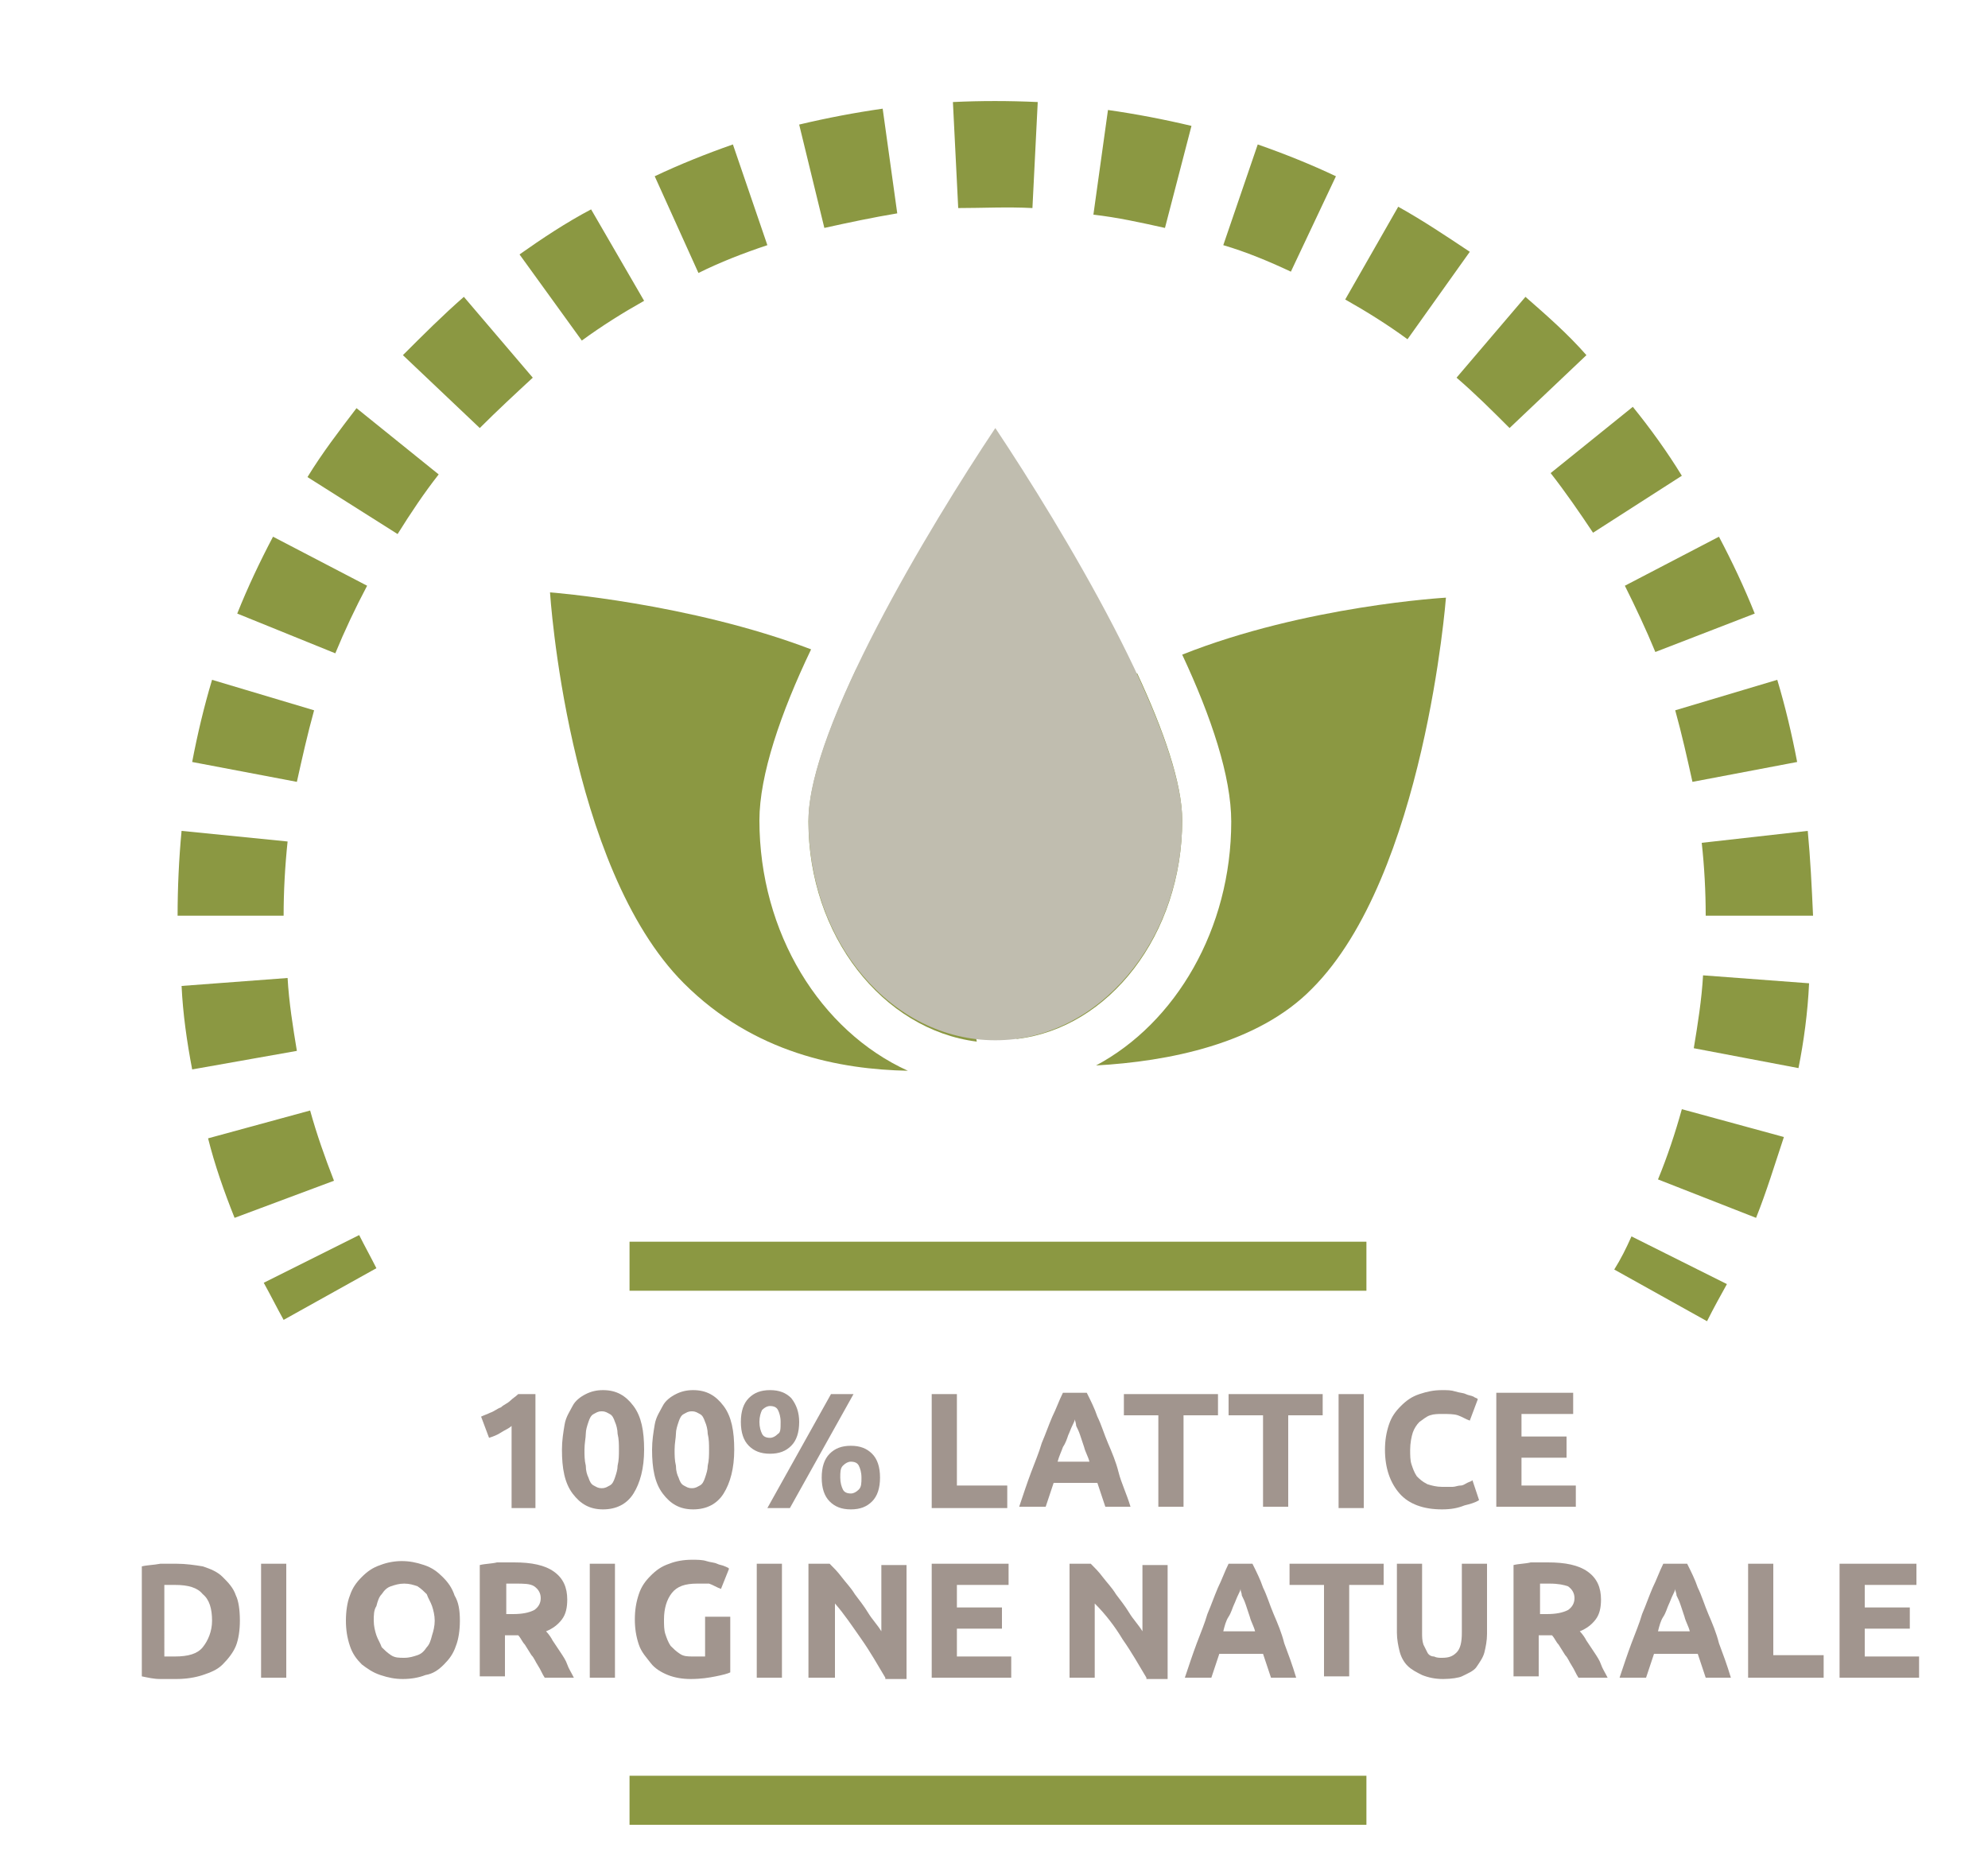
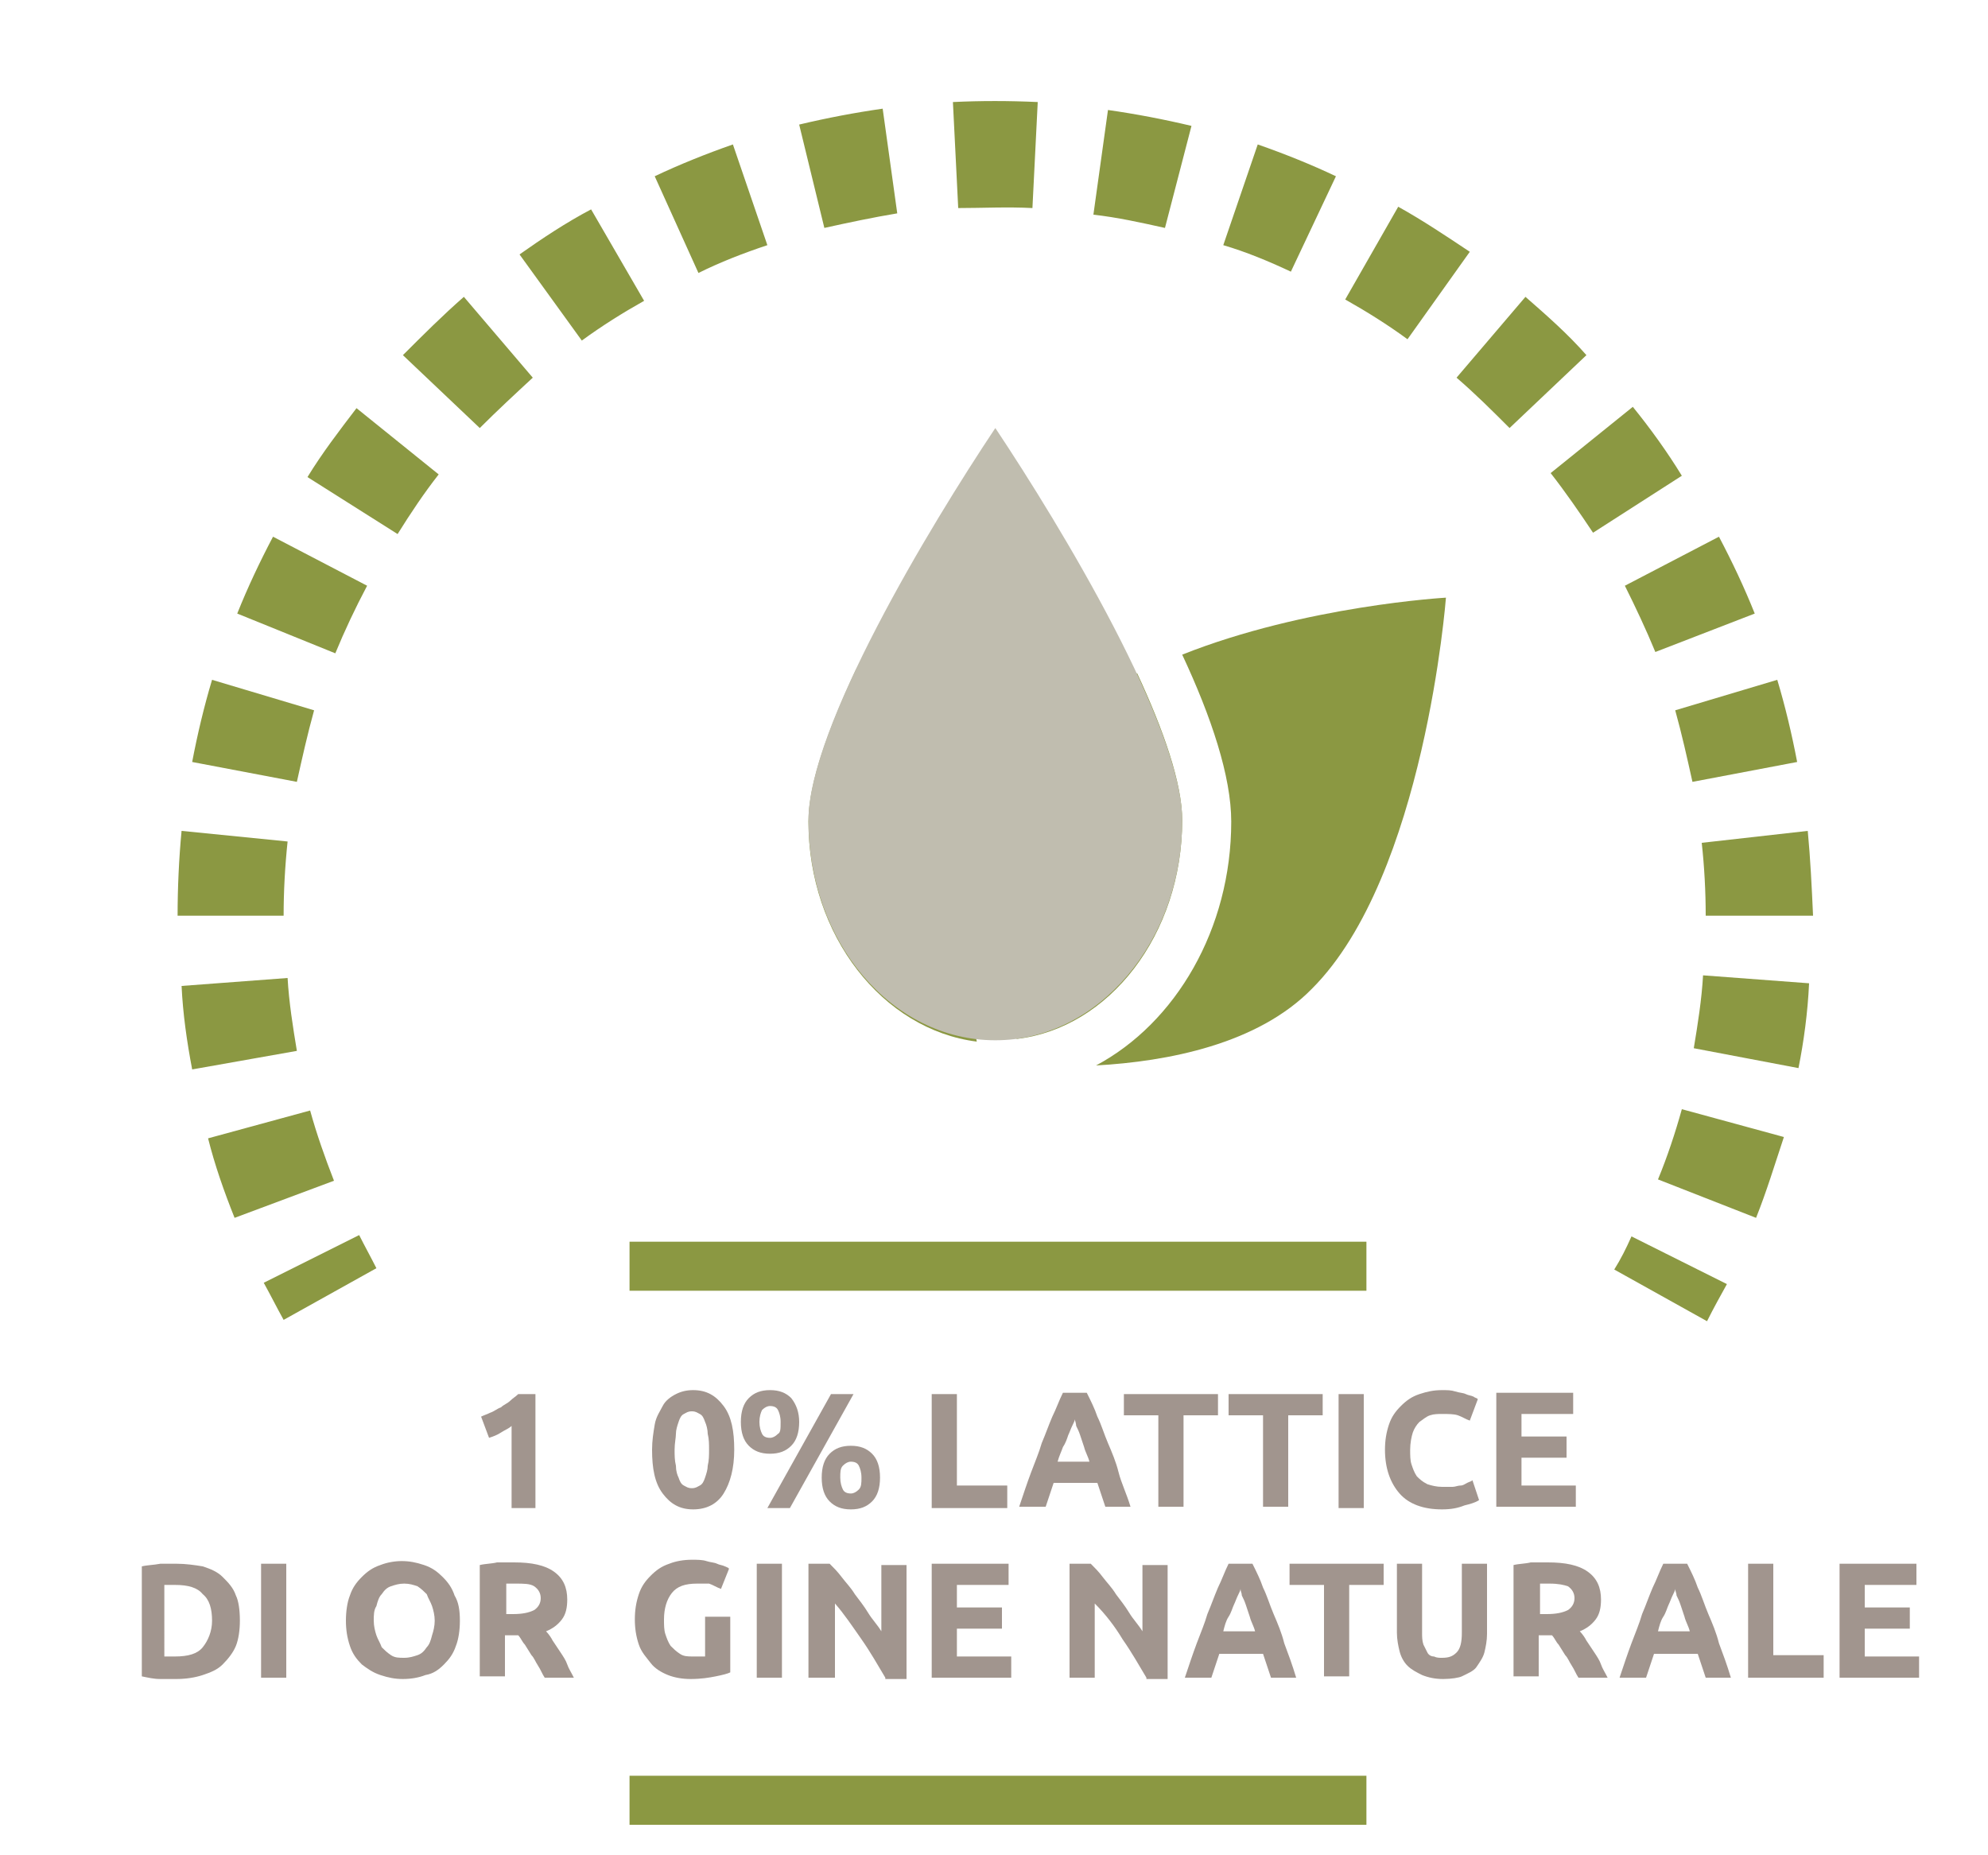
<svg xmlns="http://www.w3.org/2000/svg" version="1.1" id="Livello_1" x="0px" y="0px" viewBox="0 0 150 140" style="enable-background:new 0 0 150 140;" xml:space="preserve">
  <style type="text/css">
	.st0{fill:#8B9842;}
	.st1{fill:#C0BDAF;}
	.st2{opacity:0.6;}
	.st3{fill:#634E42;}
</style>
  <g>
    <g>
      <g>
        <g>
          <path class="st0" d="M89.2,61.9c0-2.8-1.4-6.8-3.4-11.1c-2.4,1.2-4.5,2.6-6.2,4.3c-2.1,2.1-3.5,4.3-4.5,6.6      c2.2,6.4,1.8,13.8,1.6,16.7C83.7,77.6,89.2,70.5,89.2,61.9z" />
        </g>
        <g>
          <path class="st0" d="M64.6,50.5c-2.1,4.5-3.6,8.6-3.6,11.5c0,8.6,5.6,15.7,12.7,16.6c-0.6-3.1-1.5-10,1.4-16.7      c-0.9-2.6-2.2-5.1-4.1-7C69.3,53.1,67.1,51.7,64.6,50.5z" />
        </g>
        <g>
          <path class="st0" d="M89.2,49.4c2.2,4.7,3.7,9.2,3.7,12.6c0,8.1-4.2,15.2-10.2,18.4c5.4-0.3,12.2-1.6,16.3-5.8      c8.5-8.5,10.1-29.5,10.1-29.5S98.5,45.7,89.2,49.4z" />
        </g>
        <g>
-           <path class="st0" d="M57.3,61.9c0-3.4,1.6-8.1,3.9-12.9c-9.2-3.5-19.7-4.3-19.7-4.3s1.3,20.7,10.1,29.5      c5.3,5.3,11.8,6.5,16.9,6.6C61.9,77.8,57.3,70.4,57.3,61.9z" />
-         </g>
+           </g>
      </g>
      <g>
        <path class="st1" d="M75.1,32.3C70.1,39.8,61,54.9,61,61.9c0,9.2,6.3,16.6,14.1,16.6c7.8,0,14.1-7.5,14.1-16.6     C89.2,54.9,80.1,39.8,75.1,32.3z" />
      </g>
      <g>
		</g>
      <g class="st2">
        <g>
          <path class="st3" d="M36.3,106.9c0.2-0.1,0.5-0.2,0.7-0.3c0.3-0.1,0.5-0.3,0.8-0.4c0.2-0.2,0.5-0.3,0.7-0.5      c0.2-0.2,0.4-0.3,0.6-0.5h1.3v8.6h-1.8v-6.2c-0.2,0.2-0.5,0.3-0.8,0.5s-0.6,0.3-0.9,0.4L36.3,106.9z" />
-           <path class="st3" d="M48.6,109.4c0,1.4-0.3,2.5-0.8,3.3s-1.3,1.2-2.3,1.2s-1.7-0.4-2.3-1.2s-0.8-1.9-0.8-3.3      c0-0.7,0.1-1.3,0.2-1.9c0.1-0.6,0.4-1,0.6-1.4s0.6-0.7,1-0.9c0.4-0.2,0.8-0.3,1.3-0.3c1,0,1.7,0.4,2.3,1.2S48.6,108,48.6,109.4z       M46.7,109.4c0-0.4,0-0.8-0.1-1.2c0-0.3-0.1-0.7-0.2-0.9c-0.1-0.3-0.2-0.5-0.4-0.6c-0.2-0.1-0.3-0.2-0.6-0.2s-0.4,0.1-0.6,0.2      c-0.2,0.1-0.3,0.3-0.4,0.6c-0.1,0.3-0.2,0.6-0.2,0.9c0,0.3-0.1,0.7-0.1,1.2c0,0.4,0,0.8,0.1,1.2c0,0.4,0.1,0.7,0.2,0.9      c0.1,0.3,0.2,0.5,0.4,0.6s0.3,0.2,0.6,0.2s0.4-0.1,0.6-0.2s0.3-0.3,0.4-0.6c0.1-0.3,0.2-0.6,0.2-0.9      C46.7,110.2,46.7,109.8,46.7,109.4z" />
          <path class="st3" d="M55.4,109.4c0,1.4-0.3,2.5-0.8,3.3s-1.3,1.2-2.3,1.2s-1.7-0.4-2.3-1.2s-0.8-1.9-0.8-3.3      c0-0.7,0.1-1.3,0.2-1.9c0.1-0.6,0.4-1,0.6-1.4s0.6-0.7,1-0.9c0.4-0.2,0.8-0.3,1.3-0.3c1,0,1.7,0.4,2.3,1.2S55.4,108,55.4,109.4z       M53.5,109.4c0-0.4,0-0.8-0.1-1.2c0-0.3-0.1-0.7-0.2-0.9c-0.1-0.3-0.2-0.5-0.4-0.6c-0.2-0.1-0.3-0.2-0.6-0.2s-0.4,0.1-0.6,0.2      c-0.2,0.1-0.3,0.3-0.4,0.6c-0.1,0.3-0.2,0.6-0.2,0.9c0,0.3-0.1,0.7-0.1,1.2c0,0.4,0,0.8,0.1,1.2c0,0.4,0.1,0.7,0.2,0.9      c0.1,0.3,0.2,0.5,0.4,0.6s0.3,0.2,0.6,0.2s0.4-0.1,0.6-0.2s0.3-0.3,0.4-0.6c0.1-0.3,0.2-0.6,0.2-0.9      C53.5,110.2,53.5,109.8,53.5,109.4z" />
          <path class="st3" d="M60.3,107.3c0,0.8-0.2,1.4-0.6,1.8c-0.4,0.4-0.9,0.6-1.6,0.6c-0.7,0-1.2-0.2-1.6-0.6      c-0.4-0.4-0.6-1-0.6-1.8s0.2-1.4,0.6-1.8c0.4-0.4,0.9-0.6,1.6-0.6c0.7,0,1.2,0.2,1.6,0.6C60.1,106,60.3,106.6,60.3,107.3z       M58.9,107.3c0-0.4-0.1-0.7-0.2-0.9c-0.1-0.2-0.3-0.3-0.6-0.3c-0.2,0-0.4,0.1-0.6,0.3c-0.1,0.2-0.2,0.5-0.2,0.9s0.1,0.7,0.2,0.9      c0.1,0.2,0.3,0.3,0.6,0.3c0.2,0,0.4-0.1,0.6-0.3C58.9,108.1,58.9,107.8,58.9,107.3z M62.7,105.2h1.7l-4.8,8.6h-1.7L62.7,105.2z       M66.4,111.5c0,0.8-0.2,1.4-0.6,1.8c-0.4,0.4-0.9,0.6-1.6,0.6c-0.7,0-1.2-0.2-1.6-0.6c-0.4-0.4-0.6-1-0.6-1.8      c0-0.8,0.2-1.4,0.6-1.8c0.4-0.4,0.9-0.6,1.6-0.6c0.7,0,1.2,0.2,1.6,0.6C66.2,110.1,66.4,110.7,66.4,111.5z M65,111.5      c0-0.4-0.1-0.7-0.2-0.9c-0.1-0.2-0.3-0.3-0.6-0.3c-0.2,0-0.4,0.1-0.6,0.3s-0.2,0.5-0.2,0.9c0,0.4,0.1,0.7,0.2,0.9      c0.1,0.2,0.3,0.3,0.6,0.3c0.2,0,0.4-0.1,0.6-0.3C65,112.2,65,111.9,65,111.5z" />
          <path class="st3" d="M76,112.1v1.7h-5.7v-8.6h1.9v6.9H76z" />
          <path class="st3" d="M83.4,113.7c-0.1-0.3-0.2-0.6-0.3-0.9s-0.2-0.6-0.3-0.9h-3.3c-0.1,0.3-0.2,0.6-0.3,0.9      c-0.1,0.3-0.2,0.6-0.3,0.9h-2c0.3-0.9,0.6-1.8,0.9-2.6c0.3-0.8,0.6-1.5,0.8-2.2c0.3-0.7,0.5-1.3,0.8-2c0.3-0.6,0.5-1.2,0.8-1.8      H82c0.3,0.6,0.6,1.2,0.8,1.8c0.3,0.6,0.5,1.3,0.8,2s0.6,1.4,0.8,2.2s0.6,1.6,0.9,2.6H83.4z M81.1,107.1c0,0.1-0.1,0.3-0.2,0.5      c-0.1,0.2-0.2,0.5-0.3,0.7c-0.1,0.3-0.2,0.6-0.4,0.9c-0.1,0.3-0.3,0.7-0.4,1.1h2.4c-0.1-0.4-0.3-0.7-0.4-1.1      c-0.1-0.3-0.2-0.6-0.3-0.9c-0.1-0.3-0.2-0.5-0.3-0.7C81.2,107.4,81.1,107.2,81.1,107.1z" />
          <path class="st3" d="M91.9,105.2v1.6h-2.6v6.9h-1.9v-6.9h-2.6v-1.6H91.9z" />
          <path class="st3" d="M99.8,105.2v1.6h-2.6v6.9h-1.9v-6.9h-2.6v-1.6H99.8z" />
          <path class="st3" d="M101,105.2h1.9v8.6H101V105.2z" />
          <path class="st3" d="M108.8,113.9c-1.4,0-2.5-0.4-3.2-1.2c-0.7-0.8-1.1-1.9-1.1-3.3c0-0.7,0.1-1.3,0.3-1.9      c0.2-0.6,0.5-1,0.9-1.4s0.8-0.7,1.4-0.9s1.1-0.3,1.7-0.3c0.4,0,0.7,0,1,0.1s0.6,0.1,0.8,0.2c0.2,0.1,0.4,0.1,0.6,0.2      c0.1,0.1,0.3,0.1,0.3,0.2l-0.6,1.6c-0.3-0.1-0.6-0.3-0.9-0.4s-0.7-0.1-1.2-0.1c-0.3,0-0.6,0-0.9,0.1s-0.5,0.3-0.8,0.5      c-0.2,0.2-0.4,0.5-0.5,0.8c-0.1,0.3-0.2,0.8-0.2,1.3c0,0.4,0,0.8,0.1,1.1c0.1,0.3,0.2,0.6,0.4,0.9c0.2,0.2,0.4,0.4,0.8,0.6      c0.3,0.1,0.7,0.2,1.1,0.2c0.3,0,0.5,0,0.8,0c0.2,0,0.4-0.1,0.6-0.1c0.2,0,0.3-0.1,0.5-0.2s0.3-0.1,0.4-0.2l0.5,1.5      c-0.3,0.2-0.7,0.3-1.1,0.4C110,113.8,109.5,113.9,108.8,113.9z" />
          <path class="st3" d="M112.9,113.7v-8.6h5.8v1.6h-3.9v1.7h3.4v1.6h-3.4v2.1h4.1v1.6H112.9z" />
          <path class="st3" d="M18.1,122.3c0,0.7-0.1,1.4-0.3,1.9s-0.6,1-1,1.4c-0.4,0.4-0.9,0.6-1.5,0.8c-0.6,0.2-1.3,0.3-2,0.3      c-0.3,0-0.7,0-1.2,0c-0.5,0-0.9-0.1-1.4-0.2v-8.3c0.4-0.1,0.9-0.1,1.4-0.2c0.5,0,0.9,0,1.2,0c0.7,0,1.4,0.1,2,0.2      c0.6,0.2,1.1,0.4,1.5,0.8c0.4,0.4,0.8,0.8,1,1.4C18,120.8,18.1,121.5,18.1,122.3z M12.5,125c0.1,0,0.2,0,0.3,0      c0.1,0,0.3,0,0.4,0c1,0,1.7-0.2,2.1-0.7s0.7-1.2,0.7-2c0-0.9-0.2-1.6-0.7-2c-0.4-0.5-1.1-0.7-2.1-0.7c-0.1,0-0.3,0-0.4,0      c-0.1,0-0.3,0-0.4,0V125z" />
          <path class="st3" d="M19.7,118h1.9v8.6h-1.9V118z" />
          <path class="st3" d="M34.7,122.3c0,0.7-0.1,1.4-0.3,1.9c-0.2,0.6-0.5,1-0.9,1.4c-0.4,0.4-0.8,0.7-1.4,0.8      c-0.5,0.2-1.1,0.3-1.7,0.3c-0.6,0-1.1-0.1-1.7-0.3s-1-0.5-1.4-0.8c-0.4-0.4-0.7-0.8-0.9-1.4s-0.3-1.2-0.3-1.9s0.1-1.4,0.3-1.9      c0.2-0.6,0.5-1,0.9-1.4c0.4-0.4,0.8-0.7,1.4-0.9c0.5-0.2,1.1-0.3,1.6-0.3c0.6,0,1.1,0.1,1.7,0.3s1,0.5,1.4,0.9      c0.4,0.4,0.7,0.8,0.9,1.4C34.6,120.9,34.7,121.5,34.7,122.3z M28.2,122.3c0,0.4,0.1,0.8,0.2,1.1c0.1,0.3,0.3,0.6,0.4,0.9      c0.2,0.2,0.4,0.4,0.7,0.6s0.6,0.2,1,0.2c0.4,0,0.7-0.1,1-0.2c0.3-0.1,0.5-0.3,0.7-0.6c0.2-0.2,0.3-0.5,0.4-0.9      c0.1-0.3,0.2-0.7,0.2-1.1s-0.1-0.8-0.2-1.1c-0.1-0.3-0.3-0.6-0.4-0.9c-0.2-0.2-0.4-0.4-0.7-0.6c-0.3-0.1-0.6-0.2-1-0.2      c-0.4,0-0.7,0.1-1,0.2s-0.5,0.3-0.7,0.6c-0.2,0.2-0.3,0.5-0.4,0.9C28.2,121.5,28.2,121.9,28.2,122.3z" />
          <path class="st3" d="M38.8,117.9c1.3,0,2.3,0.2,3,0.7c0.7,0.5,1,1.2,1,2.1c0,0.6-0.1,1.1-0.4,1.5c-0.3,0.4-0.7,0.7-1.2,0.9      c0.2,0.2,0.4,0.5,0.5,0.7c0.2,0.3,0.4,0.6,0.6,0.9c0.2,0.3,0.4,0.6,0.5,0.9s0.3,0.6,0.5,1h-2.2c-0.2-0.3-0.3-0.6-0.5-0.9      c-0.2-0.3-0.3-0.6-0.5-0.8c-0.2-0.3-0.3-0.5-0.5-0.8c-0.2-0.2-0.3-0.5-0.5-0.7h-1v3.1h-1.9v-8.4c0.4-0.1,0.9-0.1,1.3-0.2      C38.1,117.9,38.5,117.9,38.8,117.9z M38.9,119.5c-0.1,0-0.3,0-0.4,0c-0.1,0-0.2,0-0.3,0v2.3h0.5c0.7,0,1.2-0.1,1.6-0.3      c0.3-0.2,0.5-0.5,0.5-0.9c0-0.4-0.2-0.7-0.5-0.9S39.5,119.5,38.9,119.5z" />
-           <path class="st3" d="M44.5,118h1.9v8.6h-1.9V118z" />
          <path class="st3" d="M52.6,119.5c-0.9,0-1.5,0.2-1.9,0.7c-0.4,0.5-0.6,1.2-0.6,2c0,0.4,0,0.8,0.1,1.1c0.1,0.3,0.2,0.6,0.4,0.9      c0.2,0.2,0.4,0.4,0.7,0.6s0.6,0.2,1,0.2c0.2,0,0.4,0,0.5,0c0.2,0,0.3,0,0.4,0v-3h1.9v4.2c-0.2,0.1-0.6,0.2-1.1,0.3      c-0.5,0.1-1.1,0.2-1.9,0.2c-0.6,0-1.2-0.1-1.7-0.3c-0.5-0.2-1-0.5-1.3-0.9s-0.7-0.8-0.9-1.4c-0.2-0.6-0.3-1.2-0.3-1.9      c0-0.7,0.1-1.3,0.3-1.9c0.2-0.6,0.5-1,0.9-1.4s0.8-0.7,1.4-0.9c0.5-0.2,1.1-0.3,1.7-0.3c0.4,0,0.8,0,1.1,0.1s0.6,0.1,0.8,0.2      c0.2,0.1,0.4,0.1,0.6,0.2c0.2,0.1,0.3,0.1,0.3,0.2l-0.6,1.5c-0.3-0.1-0.6-0.3-0.9-0.4C53.4,119.5,53,119.5,52.6,119.5z" />
          <path class="st3" d="M57.1,118H59v8.6h-1.9V118z" />
          <path class="st3" d="M66.8,126.6c-0.6-1-1.1-1.9-1.8-2.9s-1.3-1.9-2-2.7v5.6H61V118h1.6c0.3,0.3,0.6,0.6,0.9,1      c0.3,0.4,0.7,0.8,1,1.3c0.3,0.4,0.7,0.9,1,1.4c0.3,0.5,0.7,0.9,1,1.4v-5h1.9v8.6H66.8z" />
          <path class="st3" d="M70.3,126.6V118h5.8v1.6h-3.9v1.7h3.4v1.6h-3.4v2.1h4.1v1.6H70.3z" />
          <path class="st3" d="M86.5,126.6c-0.6-1-1.1-1.9-1.8-2.9c-0.6-1-1.3-1.9-2.1-2.7v5.6h-1.9V118h1.6c0.3,0.3,0.6,0.6,0.9,1      c0.3,0.4,0.7,0.8,1,1.3c0.3,0.4,0.7,0.9,1,1.4s0.7,0.9,1,1.4v-5h1.9v8.6H86.5z" />
          <path class="st3" d="M95.9,126.6c-0.1-0.3-0.2-0.6-0.3-0.9s-0.2-0.6-0.3-0.9h-3.3c-0.1,0.3-0.2,0.6-0.3,0.9      c-0.1,0.3-0.2,0.6-0.3,0.9h-2c0.3-0.9,0.6-1.8,0.9-2.6s0.6-1.5,0.8-2.2c0.3-0.7,0.5-1.3,0.8-2c0.3-0.6,0.5-1.2,0.8-1.8h1.8      c0.3,0.6,0.6,1.2,0.8,1.8c0.3,0.6,0.5,1.3,0.8,2c0.3,0.7,0.6,1.4,0.8,2.2c0.3,0.8,0.6,1.6,0.9,2.6H95.9z M93.6,119.9      c0,0.1-0.1,0.3-0.2,0.5c-0.1,0.2-0.2,0.5-0.3,0.7s-0.2,0.6-0.4,0.9s-0.3,0.7-0.4,1.1h2.4c-0.1-0.4-0.3-0.7-0.4-1.1      c-0.1-0.3-0.2-0.6-0.3-0.9s-0.2-0.5-0.3-0.7C93.7,120.2,93.6,120.1,93.6,119.9z" />
          <path class="st3" d="M104.4,118v1.6h-2.6v6.9h-1.9v-6.9h-2.6V118H104.4z" />
          <path class="st3" d="M108.9,126.7c-0.6,0-1.1-0.1-1.6-0.3c-0.4-0.2-0.8-0.4-1.1-0.7c-0.3-0.3-0.5-0.7-0.6-1.1      c-0.1-0.4-0.2-0.9-0.2-1.4V118h1.9v5.2c0,0.3,0,0.6,0.1,0.9c0.1,0.2,0.2,0.4,0.3,0.6s0.3,0.3,0.5,0.3c0.2,0.1,0.4,0.1,0.6,0.1      c0.5,0,0.8-0.1,1.1-0.4s0.4-0.8,0.4-1.5V118h1.9v5.3c0,0.5-0.1,1-0.2,1.4c-0.1,0.4-0.4,0.8-0.6,1.1s-0.7,0.5-1.1,0.7      C110.1,126.6,109.5,126.7,108.9,126.7z" />
          <path class="st3" d="M116.8,117.9c1.3,0,2.3,0.2,3,0.7c0.7,0.5,1,1.2,1,2.1c0,0.6-0.1,1.1-0.4,1.5c-0.3,0.4-0.7,0.7-1.2,0.9      c0.2,0.2,0.4,0.5,0.5,0.7c0.2,0.3,0.4,0.6,0.6,0.9c0.2,0.3,0.4,0.6,0.5,0.9s0.3,0.6,0.5,1h-2.2c-0.2-0.3-0.3-0.6-0.5-0.9      s-0.3-0.6-0.5-0.8c-0.2-0.3-0.3-0.5-0.5-0.8c-0.2-0.2-0.3-0.5-0.5-0.7h-1v3.1h-1.9v-8.4c0.4-0.1,0.9-0.1,1.3-0.2      C116.1,117.9,116.5,117.9,116.8,117.9z M116.9,119.5c-0.1,0-0.3,0-0.4,0c-0.1,0-0.2,0-0.3,0v2.3h0.5c0.7,0,1.2-0.1,1.6-0.3      c0.3-0.2,0.5-0.5,0.5-0.9c0-0.4-0.2-0.7-0.5-0.9C118,119.6,117.6,119.5,116.9,119.5z" />
          <path class="st3" d="M128.7,126.6c-0.1-0.3-0.2-0.6-0.3-0.9s-0.2-0.6-0.3-0.9h-3.3c-0.1,0.3-0.2,0.6-0.3,0.9      c-0.1,0.3-0.2,0.6-0.3,0.9h-2c0.3-0.9,0.6-1.8,0.9-2.6s0.6-1.5,0.8-2.2c0.3-0.7,0.5-1.3,0.8-2c0.3-0.6,0.5-1.2,0.8-1.8h1.8      c0.3,0.6,0.6,1.2,0.8,1.8c0.3,0.6,0.5,1.3,0.8,2c0.3,0.7,0.6,1.4,0.8,2.2c0.3,0.8,0.6,1.6,0.9,2.6H128.7z M126.4,119.9      c0,0.1-0.1,0.3-0.2,0.5c-0.1,0.2-0.2,0.5-0.3,0.7s-0.2,0.6-0.4,0.9s-0.3,0.7-0.4,1.1h2.4c-0.1-0.4-0.3-0.7-0.4-1.1      c-0.1-0.3-0.2-0.6-0.3-0.9s-0.2-0.5-0.3-0.7C126.5,120.2,126.4,120.1,126.4,119.9z" />
          <path class="st3" d="M137.6,124.9v1.7h-5.7V118h1.9v6.9H137.6z" />
          <path class="st3" d="M138.8,126.6V118h5.8v1.6h-3.9v1.7h3.4v1.6h-3.4v2.1h4.1v1.6H138.8z" />
        </g>
      </g>
      <g>
        <g>
          <line class="st0" x1="47.5" y1="95.5" x2="103.1" y2="95.5" />
        </g>
        <g>
          <rect x="47.5" y="93.7" class="st0" width="55.6" height="3.7" />
        </g>
      </g>
      <g>
        <g>
          <line class="st0" x1="47.5" y1="135.9" x2="103.1" y2="135.9" />
        </g>
        <g>
          <rect x="47.5" y="134" class="st0" width="55.6" height="3.7" />
        </g>
      </g>
      <g>
        <g>
          <path class="st0" d="M21.4,99.6c-0.5-0.9-1-1.9-1.5-2.8l7.2-3.6c0.4,0.8,0.9,1.7,1.3,2.5L21.4,99.6z" />
        </g>
        <g>
          <path class="st0" d="M17.7,91.9c-0.8-2-1.5-4-2-6l7.7-2.1c0.5,1.8,1.1,3.5,1.8,5.3L17.7,91.9z M132.5,91.9l-7.4-2.9      c0.7-1.7,1.3-3.5,1.8-5.3l7.7,2.1C133.9,87.9,133.3,89.9,132.5,91.9z M14.5,80.7c-0.4-2.1-0.7-4.2-0.8-6.3l8-0.6      c0.1,1.8,0.4,3.7,0.7,5.5L14.5,80.7z M135.7,80.6l-7.9-1.5c0.3-1.8,0.6-3.7,0.7-5.5l8,0.6C136.4,76.4,136.1,78.6,135.7,80.6z       M21.4,69.1l-8,0c0-2.1,0.1-4.3,0.3-6.4l8,0.8C21.5,65.4,21.4,67.3,21.4,69.1z M128.7,69.1c0-1.8-0.1-3.7-0.3-5.5l8-0.9      c0.2,2.1,0.3,4.2,0.4,6.4L128.7,69.1z M22.4,59l-7.9-1.5c0.4-2.1,0.9-4.2,1.5-6.2l7.7,2.3C23.2,55.4,22.8,57.2,22.4,59z       M127.7,59c-0.4-1.8-0.8-3.6-1.3-5.4l7.7-2.3c0.6,2,1.1,4.1,1.5,6.2L127.7,59z M25.3,49.3l-7.4-3c0.8-2,1.7-3.9,2.7-5.8l7.1,3.7      C26.8,45.9,26,47.6,25.3,49.3z M124.9,49.2c-0.7-1.7-1.5-3.4-2.3-5l7.1-3.7c1,1.9,1.9,3.8,2.7,5.8L124.9,49.2z M30,40.3L23.2,36      c1.1-1.8,2.4-3.5,3.7-5.2l6.2,5C32,37.2,31,38.7,30,40.3z M120.2,40.2c-1-1.5-2.1-3.1-3.2-4.5l6.2-5c1.3,1.6,2.6,3.4,3.7,5.2      L120.2,40.2z M36.2,32.3l-5.8-5.5c1.5-1.5,3-3,4.6-4.4l5.2,6.1C38.9,29.7,37.5,31,36.2,32.3z M113.9,32.3      c-1.3-1.3-2.6-2.6-4-3.8l5.2-6.1c1.6,1.4,3.2,2.8,4.6,4.4L113.9,32.3z M43.9,25.7l-4.7-6.5c1.7-1.2,3.5-2.4,5.4-3.4l4,6.9      C47,23.6,45.4,24.6,43.9,25.7z M106.2,25.6c-1.5-1.1-3.1-2.1-4.7-3l4-7c1.8,1,3.6,2.2,5.4,3.4L106.2,25.6z M52.7,20.6l-3.3-7.3      c1.9-0.9,3.9-1.7,5.9-2.4l2.6,7.6C56.1,19.1,54.3,19.8,52.7,20.6z M97.4,20.5c-1.7-0.8-3.4-1.5-5.1-2l2.6-7.6      c2,0.7,4,1.5,5.9,2.4L97.4,20.5z M62.2,17.2l-1.9-7.8c2.1-0.5,4.2-0.9,6.3-1.2l1.1,7.9C65.9,16.4,64,16.8,62.2,17.2z M87.9,17.2      c-1.8-0.4-3.6-0.8-5.4-1l1.1-7.9c2.1,0.3,4.2,0.7,6.3,1.2L87.9,17.2z M72.3,15.7l-0.4-8c2.1-0.1,4.2-0.1,6.4,0l-0.4,8      C76,15.6,74.1,15.7,72.3,15.7z" />
        </g>
        <g>
          <path class="st0" d="M128.8,99.7l-7-3.9c0.5-0.8,0.9-1.6,1.3-2.5l7.2,3.6C129.8,97.8,129.3,98.7,128.8,99.7z" />
        </g>
      </g>
    </g>
  </g>
</svg>